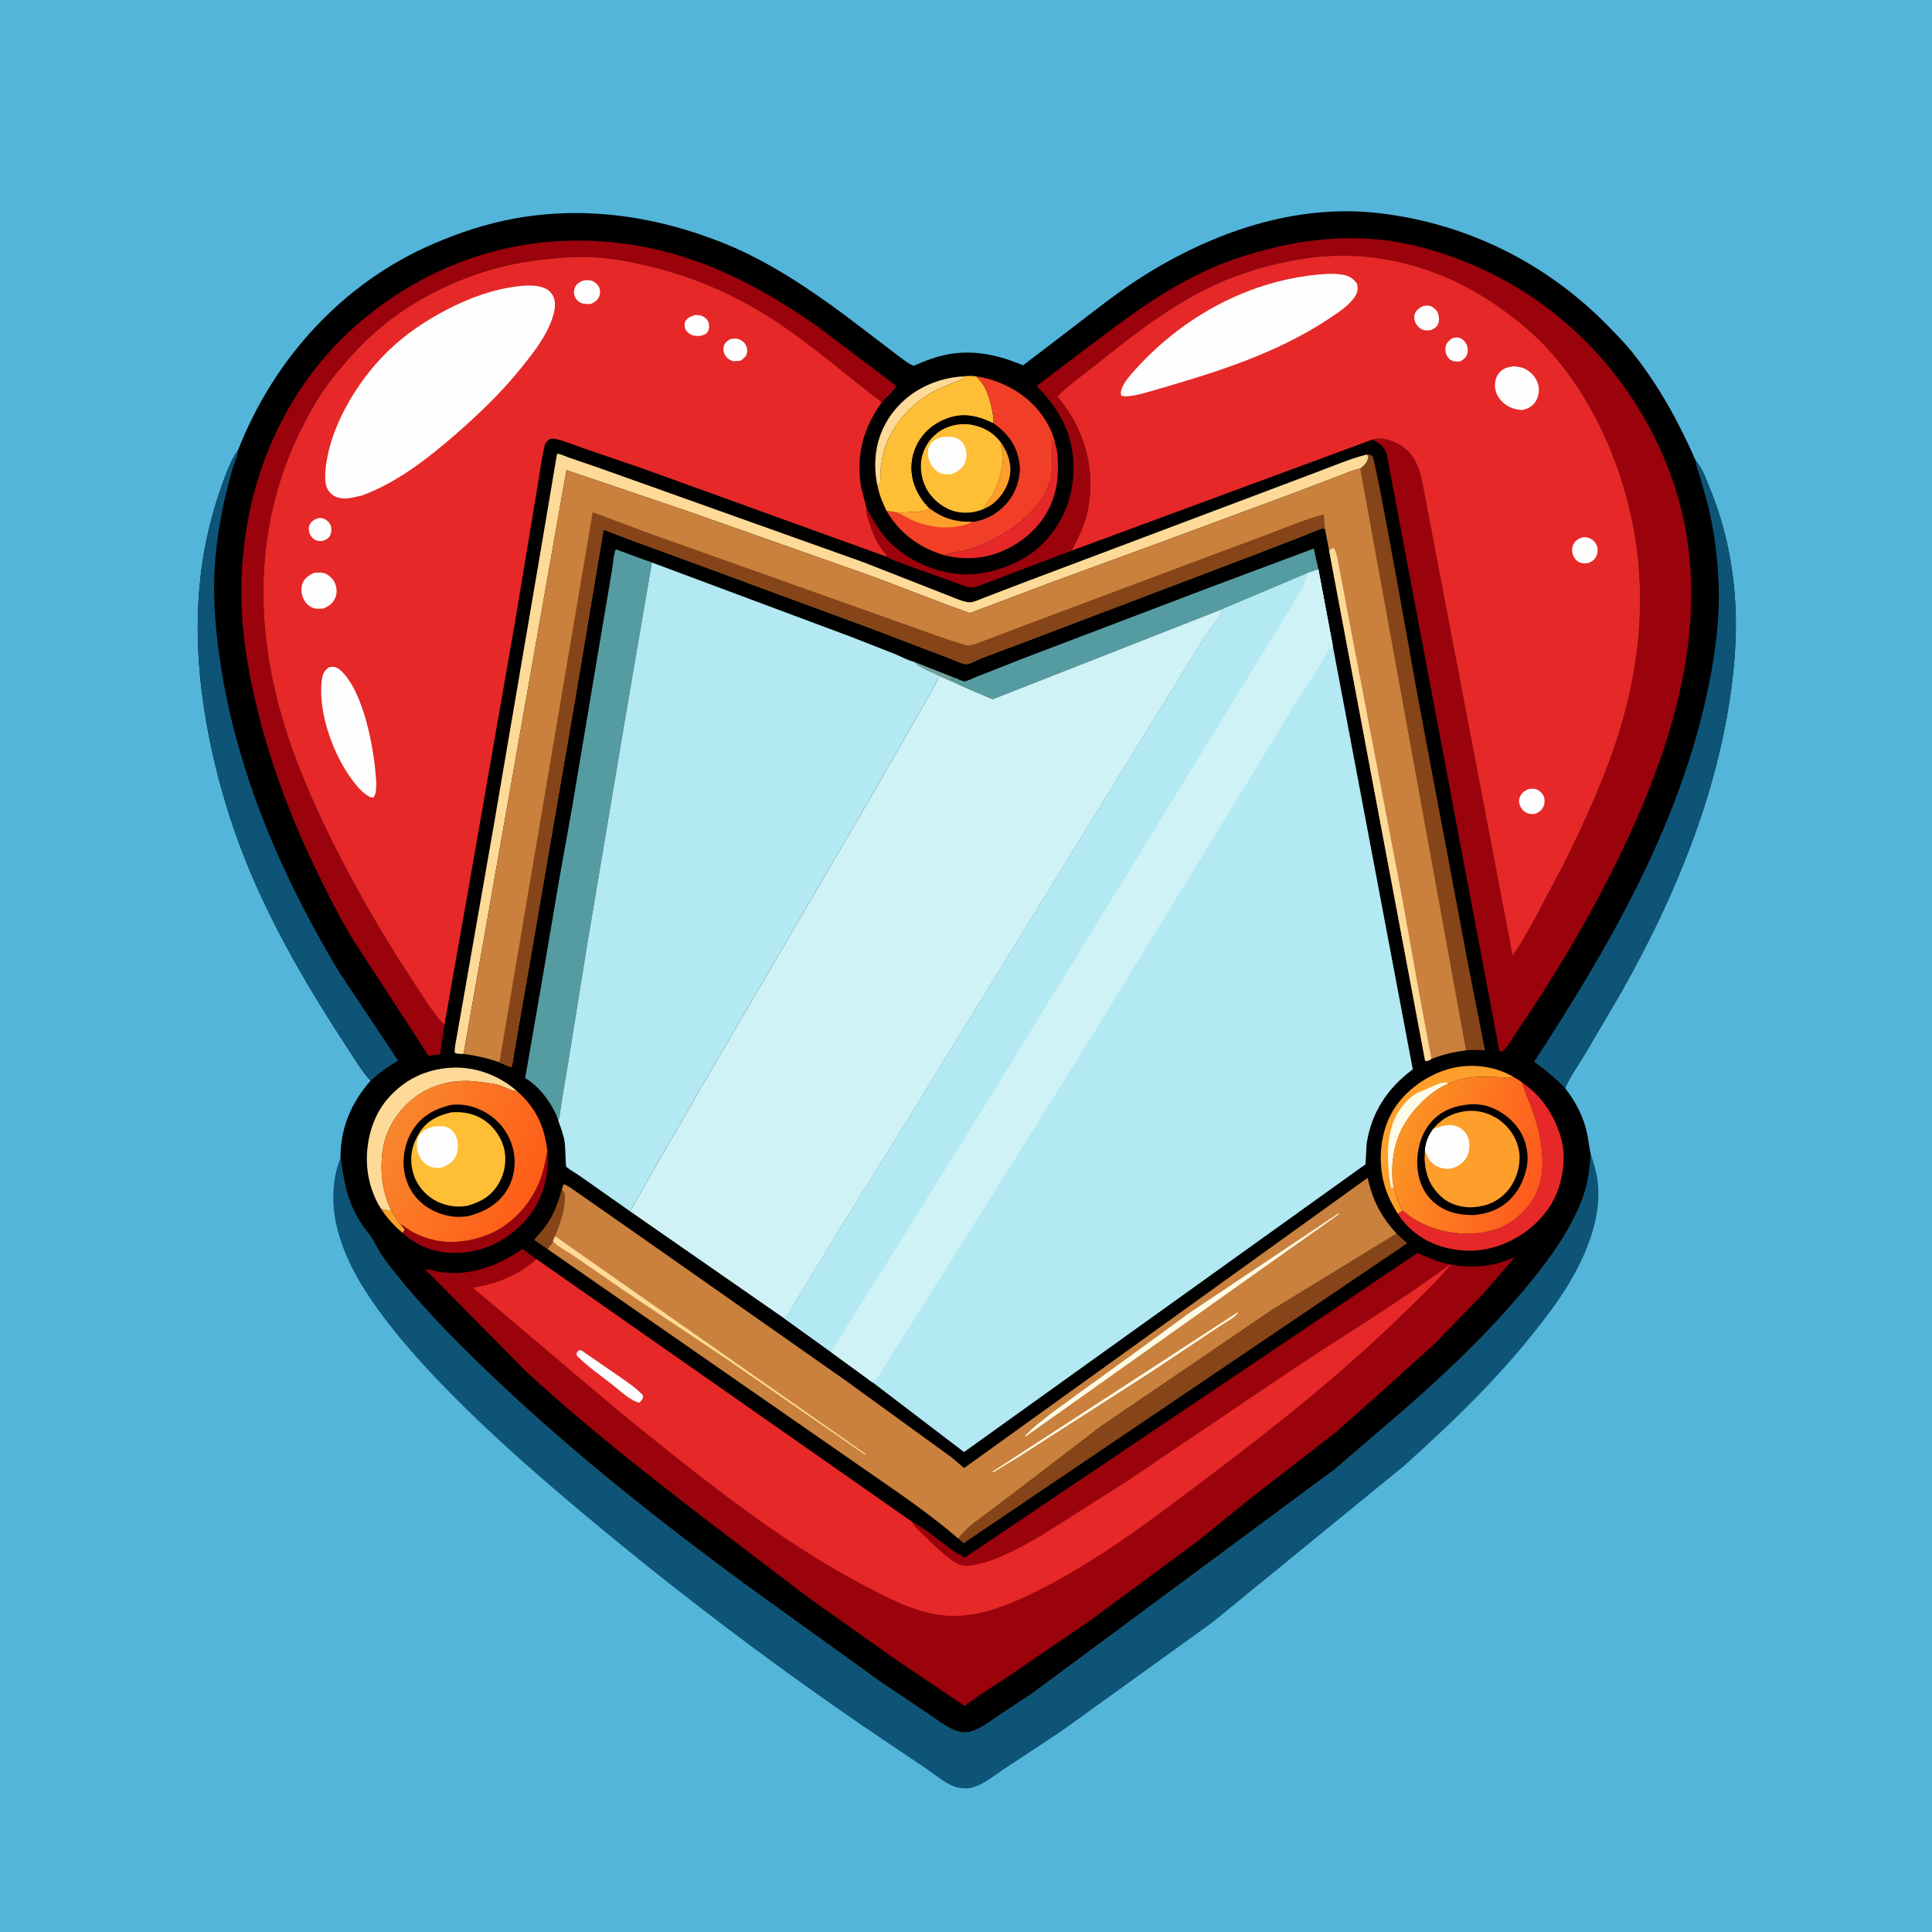
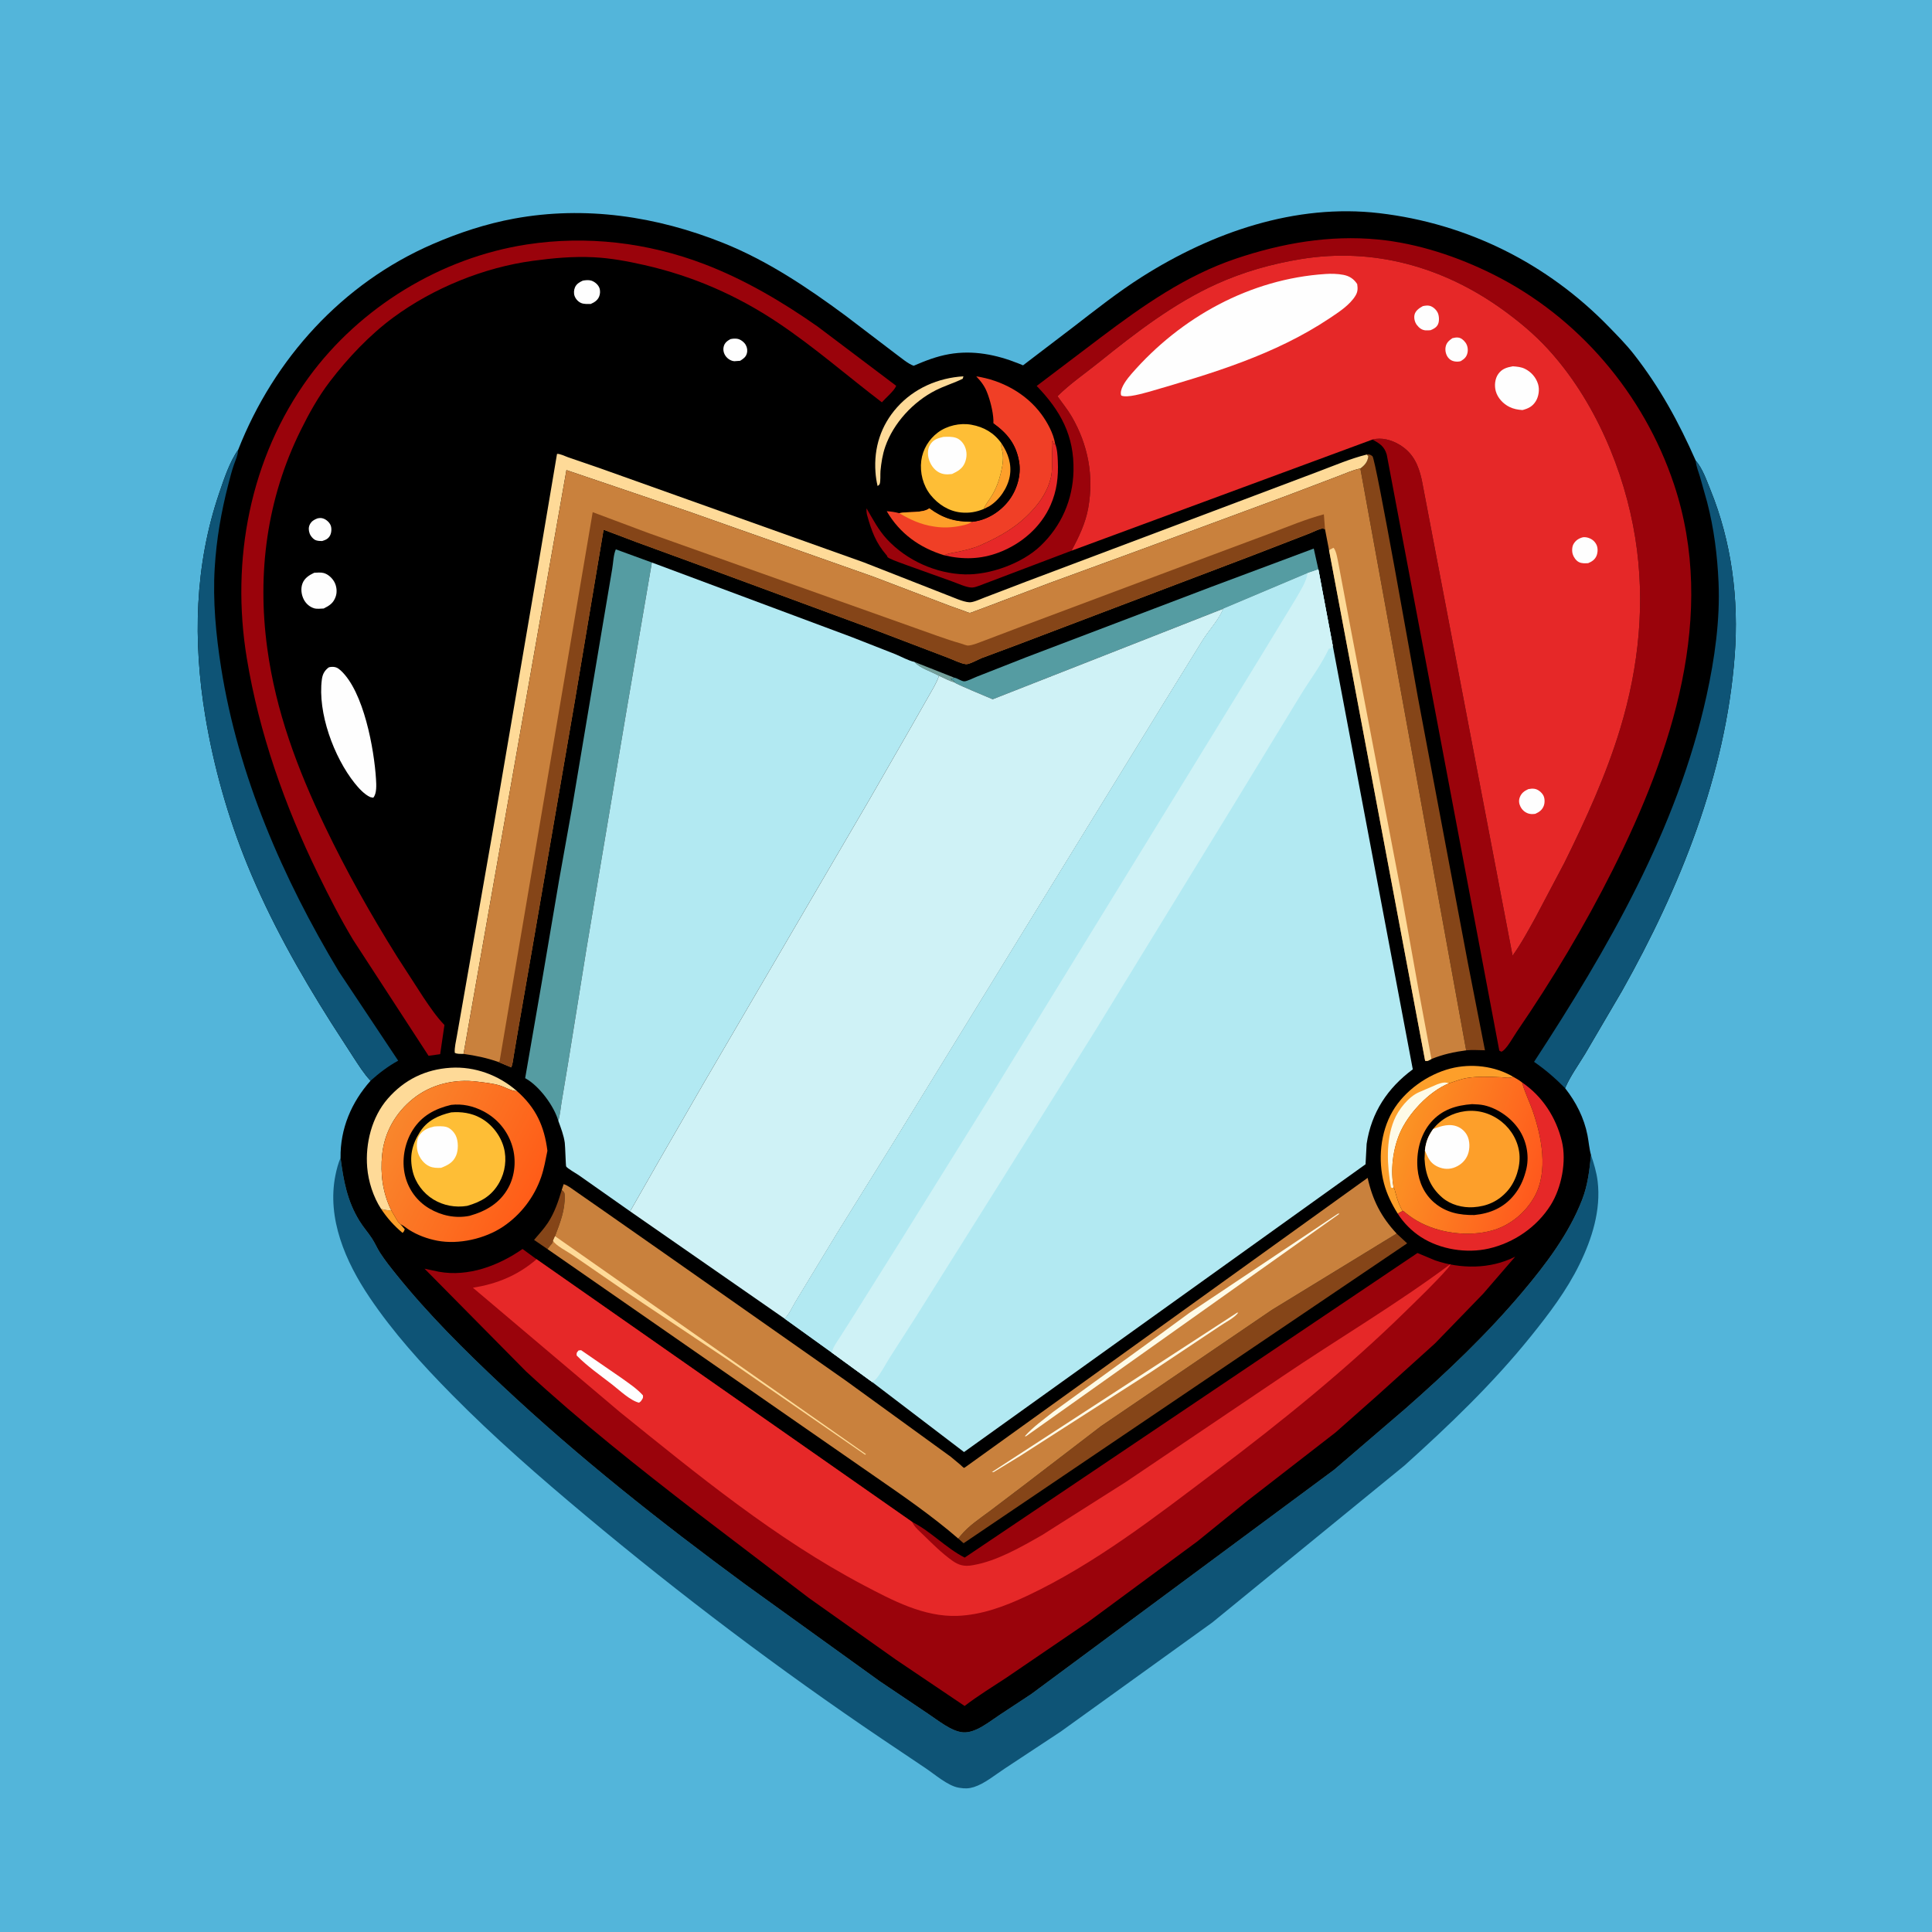
<svg xmlns="http://www.w3.org/2000/svg" version="1.1" style="display: block;" viewBox="0 0 2048 2048" width="1024" height="1024">
  <defs>
    <linearGradient id="Gradient1" gradientUnits="userSpaceOnUse" x1="1633.32" y1="1244.69" x2="1485.79" y2="1197.13">
      <stop class="stop0" offset="0" stop-opacity="1" stop-color="rgb(255,89,29)" />
      <stop class="stop1" offset="1" stop-opacity="1" stop-color="rgb(251,148,36)" />
    </linearGradient>
    <linearGradient id="Gradient2" gradientUnits="userSpaceOnUse" x1="562.17" y1="1266.65" x2="415.634" y2="1192.73">
      <stop class="stop0" offset="0" stop-opacity="1" stop-color="rgb(255,93,24)" />
      <stop class="stop1" offset="1" stop-opacity="1" stop-color="rgb(249,134,44)" />
    </linearGradient>
  </defs>
  <path transform="translate(0,0)" fill="rgb(83,181,218)" d="M -0 -0 L 2048 0 L 2048 2048 L -0 2048 L -0 -0 z" />
  <path transform="translate(0,0)" fill="rgb(14,84,118)" d="M 1686.54 1224.37 C 1689.62 1233.45 1692.44 1242.76 1693.58 1252.31 C 1697.2 1282.79 1687.61 1313.1 1674.34 1340.21 C 1660.69 1368.11 1641.99 1392.72 1622.58 1416.8 C 1582.33 1466.73 1536.37 1510.74 1488.77 1553.54 L 1284.97 1719.98 L 1124.41 1835.58 L 1065.15 1874.68 C 1055.14 1881.23 1043.72 1890.78 1032.39 1894.35 C 1027.19 1895.99 1022.82 1896.12 1017.5 1895.21 L 1016.04 1894.98 C 1004.64 1892.95 991.045 1880.98 981.342 1874.49 L 934.805 1843.23 C 826.281 1769.93 721.4 1690.74 620.968 1606.72 C 571.891 1565.66 523.948 1523.91 478.969 1478.31 C 447.142 1446.05 416.87 1412.63 391.524 1374.94 C 366.318 1337.46 346.307 1291.61 355.591 1245.67 C 356.843 1239.47 358.525 1233.15 360.993 1227.32 C 364.123 1251.63 368.023 1273.21 381.206 1294.5 C 385.153 1300.87 390.193 1306.5 394.285 1312.77 C 397.469 1317.64 399.717 1323.09 402.88 1328 C 408.075 1336.07 414.192 1343.71 420.207 1351.19 C 454.11 1393.33 492.788 1431.7 532.178 1468.68 C 613.431 1544.96 700.042 1613.32 789.709 1679.31 L 932.486 1782.15 L 983.695 1816.59 C 994.045 1823.37 1008.5 1835.51 1021 1836.37 C 1034.38 1837.3 1048.97 1824.84 1059.78 1817.8 L 1093.33 1795.68 L 1414.46 1557.84 L 1489.78 1493.24 C 1534.08 1454.29 1575.77 1414.73 1613.87 1369.59 C 1638.63 1340.26 1663.11 1307.89 1677.09 1271.87 C 1683.06 1256.5 1684.91 1240.64 1686.54 1224.37 z" />
  <path transform="translate(0,0)" fill="rgb(0,0,0)" d="M 252.45 476.857 C 290.383 380.293 362.927 300.214 458.751 258.709 C 486.47 246.703 515.338 237.189 545.075 231.721 C 620.239 217.901 696.193 229.279 766.724 257.574 C 813.575 276.37 855.522 304.523 895.929 334.335 L 950.34 375.765 C 955.628 379.575 962.448 385.61 968.528 387.728 C 980.812 382.429 992.726 377.775 1005.95 375.437 C 1031.37 370.939 1056.23 375.906 1079.84 385.37 L 1084.47 387.267 L 1137.05 347.178 C 1160.96 328.761 1184.98 309.657 1210.5 293.485 C 1284.88 246.348 1373.16 215.525 1462.18 225.985 C 1555.45 236.945 1640.16 279.155 1705.56 346.527 C 1714.68 355.914 1724 365.323 1732.06 375.639 C 1759.51 410.771 1779.57 447.535 1797.51 488.215 C 1804.75 496.642 1808.79 508.561 1812.95 518.781 C 1835.71 574.668 1843.36 635.093 1838.84 695.104 C 1829.38 820.779 1780.73 941.403 1719.43 1050.36 L 1680.2 1117.26 C 1673.02 1129.17 1664.55 1140.68 1659.08 1153.51 C 1670.66 1168.27 1679.2 1184.98 1682.82 1203.5 C 1684.16 1210.33 1684.63 1217.71 1686.54 1224.37 C 1684.91 1240.64 1683.06 1256.5 1677.09 1271.87 C 1663.11 1307.89 1638.63 1340.26 1613.87 1369.59 C 1575.77 1414.73 1534.08 1454.29 1489.78 1493.24 L 1414.46 1557.84 L 1093.33 1795.68 L 1059.78 1817.8 C 1048.97 1824.84 1034.38 1837.3 1021 1836.37 C 1008.5 1835.51 994.045 1823.37 983.695 1816.59 L 932.486 1782.15 L 789.709 1679.31 C 700.042 1613.32 613.431 1544.96 532.178 1468.68 C 492.788 1431.7 454.11 1393.33 420.207 1351.19 C 414.192 1343.71 408.075 1336.07 402.88 1328 C 399.717 1323.09 397.469 1317.64 394.285 1312.77 C 390.193 1306.5 385.153 1300.87 381.206 1294.5 C 368.023 1273.21 364.123 1251.63 360.993 1227.32 C 360.6 1196.48 372.473 1168.5 392.79 1145.65 C 385.672 1138.09 380.025 1128.92 374.336 1120.26 L 351.149 1084.35 C 317.183 1030.7 286.2 975.521 262.146 916.628 C 241.617 866.37 226.488 812.575 217.611 759.035 C 204.42 679.473 206.221 599.39 232.414 522.545 C 237.413 507.881 243.411 489.483 252.45 476.857 z" />
  <path transform="translate(0,0)" fill="rgb(116,161,156)" d="M 969.269 701.656 L 1011.56 718.355 L 1009.75 719.25 L 1007.5 719.75 L 1009.09 720.577 C 1010.64 721.403 1011.34 721.996 1012.18 723.576 C 1006.55 721.938 1000.77 718.75 995.397 716.346 C 987.177 711.804 975.526 708.54 969.269 701.656 z" />
  <path transform="translate(0,0)" fill="rgb(253,159,42)" d="M 414.685 1282.9 L 420.597 1293 L 421.599 1294.59 C 422.47 1295.9 423.194 1296.66 424.403 1297.62 L 429.002 1303 C 428.432 1305.15 428.209 1305.38 426.738 1306.9 C 417.712 1299.36 410.436 1291.24 403.949 1281.46 C 407.734 1282.47 410.757 1283.26 414.685 1282.9 z" />
  <path transform="translate(0,0)" fill="rgb(133,69,24)" d="M 595.469 1261.38 C 598.112 1263.9 598.447 1263.96 598.581 1267.55 C 599.148 1282.73 593.534 1296.49 588.338 1310.38 L 586.228 1315.17 C 585.725 1317.93 584.851 1318.47 583.046 1320.5 L 580.36 1324.1 L 566.137 1314.35 C 571.035 1308.55 576.479 1302.7 580.678 1296.39 C 587.698 1285.84 591.897 1273.42 595.469 1261.38 z" />
  <path transform="translate(0,0)" fill="rgb(254,218,152)" d="M 930.315 515.232 C 929.123 510.476 928.4 505.385 928.046 500.5 C 926.176 474.742 933.74 451.049 950.919 431.803 C 968.965 411.584 994.549 400.517 1021.28 398.927 L 1020.5 401.516 C 1011.14 406.08 1001.12 409.06 991.863 413.745 C 968.168 425.741 947.1 448.373 938.387 473.582 C 935.502 481.928 934.204 490.386 933.359 499.146 C 933.034 502.522 933.631 510.431 932.47 513.162 C 932.081 514.079 931.034 514.542 930.315 515.232 z" />
-   <path transform="translate(0,0)" fill="rgb(154,3,11)" d="M 580.283 1219.87 C 583.019 1243.51 575.545 1270.8 560.561 1289.5 C 543.23 1311.13 518.987 1324.98 491.375 1327.72 C 467.237 1330.12 445.029 1323.49 426.94 1307.2 L 426.738 1306.9 C 428.209 1305.38 428.432 1305.15 429.002 1303 L 424.403 1297.62 C 427.774 1299.1 430.716 1301.84 433.864 1303.81 C 442.798 1309.42 453.081 1313.17 463.42 1315.16 C 486.237 1319.56 514.216 1313.12 533.357 1300.26 C 551.989 1287.73 566.318 1269.05 573.64 1247.78 C 576.745 1238.77 578.399 1229.2 580.283 1219.87 z" />
  <path transform="translate(0,0)" fill="rgb(230,40,40)" d="M 1001.05 588.654 C 1004.28 586.697 1010.28 586.002 1014 585.22 C 1022.53 583.427 1031.56 581.433 1039.53 577.875 C 1060.84 568.368 1078.32 558.504 1094.3 541.043 C 1103.43 531.068 1110.7 519.796 1113.91 506.519 C 1115.76 498.859 1115.05 490.819 1115.17 483 C 1115.24 478.222 1115.81 473.382 1115.58 468.61 L 1115.49 467.048 C 1116.47 467.919 1116.74 469.953 1117.19 471.222 L 1118.46 470.282 C 1120.77 476.064 1121.06 482.714 1121.33 488.886 C 1122.07 505.272 1120.33 520.179 1113.74 535.268 C 1103.47 558.802 1082.71 576.591 1058.97 585.621 C 1039.79 592.915 1020.93 593.37 1001.05 588.654 z" />
  <path transform="translate(0,0)" fill="rgb(253,159,42)" d="M 1481.64 1286.51 C 1475.39 1276.55 1470.16 1265.97 1467.11 1254.58 C 1460.52 1229.88 1463.17 1200.34 1476.21 1177.99 C 1488.93 1156.19 1513.22 1138.96 1537.54 1132.69 C 1559.51 1127.03 1584.46 1129.91 1604.11 1141.46 C 1599.84 1143.45 1595.47 1142.11 1590.93 1141.94 C 1579 1141.47 1567 1140.78 1555.16 1142.69 C 1548.42 1143.77 1542.26 1146.42 1535.8 1148.4 C 1514.57 1157 1492.21 1180.94 1483.47 1202.03 C 1476.34 1219.21 1473.84 1240.6 1477.24 1258.92 C 1478.58 1260.82 1478.43 1260.9 1478.89 1263.01 L 1480.88 1270.01 L 1481.36 1271.47 C 1482.74 1275.58 1484.58 1280.05 1486.8 1283.76 L 1481.64 1286.51 z" />
  <path transform="translate(0,0)" fill="rgb(254,251,231)" d="M 1477.24 1258.92 C 1475.62 1259.39 1476.54 1259.32 1474.47 1258.78 C 1470.48 1235.65 1468.77 1209.59 1477.79 1187.37 C 1482.29 1176.28 1493.2 1162.45 1504.37 1157.72 L 1523.39 1149.5 C 1527.37 1148.07 1531.9 1146.52 1535.8 1148.4 C 1514.57 1157 1492.21 1180.94 1483.47 1202.03 C 1476.34 1219.21 1473.84 1240.6 1477.24 1258.92 z" />
  <path transform="translate(0,0)" fill="rgb(254,218,152)" d="M 403.949 1281.46 C 395.703 1268.76 390.488 1252.55 389.243 1237.5 C 387.149 1212.18 394.085 1184.15 410.986 1164.71 C 428.471 1144.59 450.915 1133.56 477.57 1131.87 C 503.349 1130.24 528.808 1139.73 548.106 1156.68 L 546.726 1156.59 C 541.307 1156.11 534.966 1152.19 529.589 1150.6 C 522.028 1148.36 513.831 1147.58 506.02 1146.6 C 481.72 1143.55 457.102 1149.29 437.856 1164.71 C 419.341 1179.55 407.4 1200.44 405.07 1224.15 C 403.067 1244.54 405.644 1264.41 414.685 1282.9 C 410.757 1283.26 407.734 1282.47 403.949 1281.46 z" />
  <path transform="translate(0,0)" fill="rgb(230,40,40)" d="M 1613.44 1147.42 C 1635.08 1162.13 1649.54 1184.59 1655.65 1209.83 C 1660.78 1231.03 1655.29 1259.06 1643.77 1277.46 C 1629.2 1300.7 1604.84 1317.41 1578.18 1323.52 C 1554.65 1328.92 1526.7 1324.5 1506.33 1311.35 C 1496.6 1305.06 1487.82 1296.31 1481.64 1286.51 L 1486.8 1283.76 L 1487.52 1283.58 C 1492.09 1287.54 1497.01 1291.12 1502.25 1294.15 C 1525 1307.3 1556.09 1311.29 1581.42 1304.44 C 1600.45 1299.3 1617.17 1285.55 1626.68 1268.38 C 1641.52 1241.6 1634.19 1204.78 1624.64 1177.35 C 1621.34 1167.86 1616.8 1159.02 1613.99 1149.32 L 1613.44 1147.42 z" />
-   <path transform="translate(0,0)" fill="rgb(254,190,54)" d="M 1021.28 398.927 C 1025.98 398.53 1030.2 398.121 1034.88 398.973 C 1040.61 404.989 1044.29 410.036 1047.1 418 L 1047.58 419.342 C 1050.48 427.642 1053.5 440.08 1053.04 448.792 C 1037.9 441.336 1022.62 437.337 1006.03 442.895 C 990.951 447.948 978.525 457.764 971.623 472.257 C 965.218 485.706 964.441 500.908 969.675 514.946 C 973.025 523.928 978.341 532.104 985.236 538.775 C 978.355 544.311 962.179 541.97 953.226 543.977 C 948.748 542.827 944.581 542.188 939.969 541.888 C 935.651 532.888 932.185 525.134 930.315 515.232 C 931.034 514.542 932.081 514.079 932.47 513.162 C 933.631 510.431 933.034 502.522 933.359 499.146 C 934.204 490.386 935.502 481.928 938.387 473.582 C 947.1 448.373 968.168 425.741 991.863 413.745 C 1001.12 409.06 1011.14 406.08 1020.5 401.516 L 1021.28 398.927 z" />
  <path transform="translate(0,0)" fill="rgb(133,69,24)" d="M 1480.5 1307.64 L 1491.64 1318 L 1021.46 1635.89 L 1015.74 1630.89 L 1018.5 1627.62 C 1026.86 1617.42 1039.09 1609.45 1049.66 1601.53 L 1088.11 1572.37 L 1167.08 1511.84 L 1287.77 1429.74 L 1348.26 1388.54 L 1480.5 1307.64 z" />
  <path transform="translate(0,0)" fill="rgb(240,63,38)" d="M 1034.88 398.973 C 1061.59 402.916 1087.66 417.041 1103.83 438.976 C 1110.37 447.858 1116.62 459.314 1118.46 470.282 L 1117.19 471.222 C 1116.74 469.953 1116.47 467.919 1115.49 467.048 L 1115.58 468.61 C 1115.81 473.382 1115.24 478.222 1115.17 483 C 1115.05 490.819 1115.76 498.859 1113.91 506.519 C 1110.7 519.796 1103.43 531.068 1094.3 541.043 C 1078.32 558.504 1060.84 568.368 1039.53 577.875 C 1031.56 581.433 1022.53 583.427 1014 585.22 C 1010.28 586.002 1004.28 586.697 1001.05 588.654 C 975.065 580.832 953.74 565.628 939.969 541.888 C 944.581 542.188 948.748 542.827 953.226 543.977 C 962.179 541.97 978.355 544.311 985.236 538.775 C 999.659 549.443 1012.35 553.179 1030.23 553.104 L 1031.51 552.976 C 1046.36 551.29 1060.4 542.363 1069.4 530.548 C 1077.98 519.272 1082.67 503.662 1080.3 489.565 C 1077.17 470.966 1067.91 459.526 1053.04 448.792 C 1053.5 440.08 1050.48 427.642 1047.58 419.342 L 1047.1 418 C 1044.29 410.036 1040.61 404.989 1034.88 398.973 z" />
  <path transform="translate(0,0)" fill="rgb(253,159,42)" d="M 985.236 538.775 C 999.659 549.443 1012.35 553.179 1030.23 553.104 C 1027.41 555.349 1023.08 556.417 1019.57 557.142 L 1018.19 557.417 C 1009.52 559.195 1000.51 559.658 991.727 558.402 L 990 558.138 C 976.286 556.118 965.07 550.978 953.226 543.977 C 962.179 541.97 978.355 544.311 985.236 538.775 z" />
  <path transform="translate(0,0)" fill="rgb(0,0,0)" d="M 985.236 538.775 C 978.341 532.104 973.025 523.928 969.675 514.946 C 964.441 500.908 965.218 485.706 971.623 472.257 C 978.525 457.764 990.951 447.948 1006.03 442.895 C 1022.62 437.337 1037.9 441.336 1053.04 448.792 C 1067.91 459.526 1077.17 470.966 1080.3 489.565 C 1082.67 503.662 1077.98 519.272 1069.4 530.548 C 1060.4 542.363 1046.36 551.29 1031.51 552.976 L 1030.23 553.104 C 1012.35 553.179 999.659 549.443 985.236 538.775 z" />
  <path transform="translate(0,0)" fill="rgb(253,159,42)" d="M 1061.63 470.015 C 1068.62 480.382 1072.72 492.325 1070.38 504.917 C 1068.06 517.402 1059.45 530.077 1048.5 536.735 L 1042.74 539.575 C 1044.81 534.496 1048.28 530.468 1051.13 525.833 C 1055.75 518.337 1058.95 509.876 1060.92 501.315 L 1061.32 499.5 C 1062.96 492.501 1064.27 483.724 1062.11 476.736 C 1061.58 475.013 1061.39 473.857 1061.48 472.027 L 1061.63 470.015 z" />
  <path transform="translate(0,0)" fill="rgb(254,190,54)" d="M 1042.74 539.575 C 1034.83 542.811 1027.27 544.094 1018.77 543.254 C 1005.86 541.979 994.409 534.653 986.424 524.653 C 978.457 514.676 974.974 500.986 976.576 488.378 C 978.088 476.476 984.594 465.654 994.179 458.47 C 1003.91 451.179 1017.64 448.086 1029.57 450.202 C 1043 452.586 1053.78 458.889 1061.63 470.015 L 1061.48 472.027 C 1061.39 473.857 1061.58 475.013 1062.11 476.736 C 1064.27 483.724 1062.96 492.501 1061.32 499.5 L 1060.92 501.315 C 1058.95 509.876 1055.75 518.337 1051.13 525.833 C 1048.28 530.468 1044.81 534.496 1042.74 539.575 z" />
  <path transform="translate(0,0)" fill="rgb(254,254,254)" d="M 999.949 463.133 C 1004.46 462.949 1009.16 462.676 1013.5 464.171 C 1017.65 465.6 1020.98 469.354 1022.74 473.277 C 1025.23 478.84 1025.09 484.864 1022.81 490.5 C 1020.25 496.84 1015.13 499.655 1009.26 502.454 C 1004.21 503.1 999.705 503.138 995.112 500.617 C 989.762 497.68 986.056 492.026 984.483 486.224 C 983.244 481.652 983.287 475.975 985.731 471.823 C 989.233 465.873 993.661 464.711 999.949 463.133 z" />
  <path transform="translate(0,0)" fill="rgb(85,156,162)" d="M 1011.56 718.355 C 1014.86 718.857 1019.02 722.171 1022.15 722.244 C 1025.03 722.311 1032.18 718.547 1035.24 717.387 L 1088.18 696.576 L 1284 622.107 L 1392.63 581.506 L 1397.54 603.605 L 1386.09 607.521 L 1296.8 645.231 L 1052.28 741.25 C 1047.5 739.172 1012.89 724.929 1012.18 723.576 C 1011.34 721.996 1010.64 721.403 1009.09 720.577 L 1007.5 719.75 L 1009.75 719.25 L 1011.56 718.355 z" />
  <path transform="translate(0,0)" fill="rgb(133,69,24)" d="M 1448.87 481.815 C 1451.59 481.448 1452.69 481.925 1454.87 483.625 C 1458.39 486.369 1498.48 714.319 1503.11 739.77 L 1555.91 1020.27 L 1574.12 1113.35 C 1567.57 1113.24 1560.72 1112.74 1554.2 1113.41 L 1442.04 496.606 C 1446.83 493.046 1449.63 489.789 1450.53 483.759 L 1448.87 481.815 z" />
  <path transform="translate(0,0)" fill="rgb(254,218,152)" d="M 491.369 1117.17 C 488.532 1117.11 484.548 1117.51 482.078 1116 C 481.585 1110.57 483.435 1103.67 484.306 1098.25 L 491.421 1057.69 L 523.664 873.614 L 570.764 597.789 L 590.46 481.154 C 593.3 480.76 599.043 483.615 601.978 484.651 L 634.996 495.992 L 915.569 596.093 L 1003.58 630.618 C 1010.48 633.123 1020.41 637.985 1027.53 638.456 C 1031.65 638.729 1039.73 634.873 1043.74 633.377 L 1087.62 616.581 L 1317.86 529.862 L 1398.27 499.546 C 1414.76 493.353 1431.79 486.019 1448.87 481.815 L 1450.53 483.759 C 1449.63 489.789 1446.83 493.046 1442.04 496.606 C 1433.88 498.246 1425.82 502.076 1418 504.955 L 1363.63 525.594 L 1210.54 582.181 L 1112.24 618.126 L 1049 642.049 L 1033.31 647.903 C 1032.12 648.302 1029.18 649.695 1028 649.666 C 1026.52 649.629 1023.49 648.149 1022.01 647.649 L 1006.92 642.28 L 925.954 611.399 L 729.772 542.176 L 600.454 498.325 L 491.369 1117.17 z" />
  <path transform="translate(0,0)" fill="rgb(14,84,118)" d="M 392.79 1145.65 C 385.672 1138.09 380.025 1128.92 374.336 1120.26 L 351.149 1084.35 C 317.183 1030.7 286.2 975.521 262.146 916.628 C 241.617 866.37 226.488 812.575 217.611 759.035 C 204.42 679.473 206.221 599.39 232.414 522.545 C 237.413 507.881 243.411 489.483 252.45 476.857 L 252.365 477.936 C 251.833 483.382 249.763 487.455 248.007 492.5 C 245.64 499.297 243.81 506.527 242.009 513.5 C 234.445 542.784 229.452 571.649 227.615 601.866 C 225.482 636.938 228.902 673.151 234.39 707.781 C 252.567 822.477 299.599 930.615 359.111 1029.75 L 422.088 1124.36 C 411.244 1130.33 401.998 1137.4 392.79 1145.65 z" />
  <path transform="translate(0,0)" fill="rgb(14,84,118)" d="M 1797.51 488.215 C 1804.75 496.642 1808.79 508.561 1812.95 518.781 C 1835.71 574.668 1843.36 635.093 1838.84 695.104 C 1829.38 820.779 1780.73 941.403 1719.43 1050.36 L 1680.2 1117.26 C 1673.02 1129.17 1664.55 1140.68 1659.08 1153.51 C 1648.57 1142.89 1638.48 1134.13 1626.18 1125.6 C 1704.58 1005.52 1777.88 878.985 1809 737.567 C 1817.56 698.671 1823.48 657.192 1821.72 617.282 C 1820.46 588.532 1816.87 560.015 1809.59 532.141 L 1801.94 505 C 1800.32 499.734 1798.17 494.552 1797.58 489.041 L 1797.51 488.215 z" />
  <path transform="translate(0,0)" fill="url(#Gradient1)" d="M 1604.11 1141.46 C 1607.39 1143.3 1610.48 1145.09 1613.44 1147.42 L 1613.99 1149.32 C 1616.8 1159.02 1621.34 1167.86 1624.64 1177.35 C 1634.19 1204.78 1641.52 1241.6 1626.68 1268.38 C 1617.17 1285.55 1600.45 1299.3 1581.42 1304.44 C 1556.09 1311.29 1525 1307.3 1502.25 1294.15 C 1497.01 1291.12 1492.09 1287.54 1487.52 1283.58 L 1486.8 1283.76 C 1484.58 1280.05 1482.74 1275.58 1481.36 1271.47 L 1480.88 1270.01 L 1478.89 1263.01 C 1478.43 1260.9 1478.58 1260.82 1477.24 1258.92 C 1473.84 1240.6 1476.34 1219.21 1483.47 1202.03 C 1492.21 1180.94 1514.57 1157 1535.8 1148.4 C 1542.26 1146.42 1548.42 1143.77 1555.16 1142.69 C 1567 1140.78 1579 1141.47 1590.93 1141.94 C 1595.47 1142.11 1599.84 1143.45 1604.11 1141.46 z" />
  <path transform="translate(0,0)" fill="rgb(0,0,0)" d="M 1560.46 1170.43 C 1564.64 1170.65 1569.1 1170.72 1573.19 1171.64 C 1588.39 1175.09 1603.38 1185.99 1611.44 1199.35 C 1618.79 1211.53 1621.29 1226.92 1617.62 1240.74 L 1617.13 1242.5 C 1614.65 1251.56 1610.91 1259.49 1604.99 1266.79 C 1594.14 1280.18 1579.7 1286.35 1562.81 1287.99 C 1547.35 1288.18 1533.13 1285.45 1520.88 1275.25 C 1509.89 1266.11 1503.96 1253.13 1502.67 1239.07 C 1501.1 1221.89 1505.28 1203.1 1516.72 1189.84 C 1528.44 1176.26 1543.33 1171.69 1560.46 1170.43 z" />
  <path transform="translate(0,0)" fill="rgb(253,159,42)" d="M 1519.17 1196.81 C 1527.55 1186.17 1539.73 1179.6 1553.17 1177.9 C 1567.15 1176.13 1580.89 1180.31 1591.9 1189.16 C 1602.37 1197.58 1609.44 1210.04 1610.66 1223.5 C 1611.85 1236.63 1606.78 1252.4 1598.04 1262.34 C 1588.32 1273.4 1576.4 1278.77 1561.74 1279.71 C 1550.39 1280.44 1537.68 1277.09 1528.95 1269.58 C 1516.11 1258.54 1510.84 1244.92 1510.07 1228.34 L 1510.46 1219.57 C 1511.46 1210.39 1513.87 1204.31 1519.17 1196.81 z" />
  <path transform="translate(0,0)" fill="rgb(254,254,254)" d="M 1519.17 1196.81 C 1527.86 1193.55 1537.08 1190.44 1546.06 1194.73 C 1550.74 1196.96 1554.58 1201.14 1556.28 1206.06 C 1558.42 1212.24 1557.98 1220.3 1554.97 1226.12 C 1551.98 1231.92 1546.68 1236.06 1540.5 1238.02 C 1534.35 1239.96 1527.85 1238.96 1522.27 1235.84 C 1517.05 1232.92 1514.44 1228.85 1512.15 1223.5 L 1510.46 1219.57 C 1511.46 1210.39 1513.87 1204.31 1519.17 1196.81 z" />
  <path transform="translate(0,0)" fill="rgb(85,156,162)" d="M 591.836 1188.16 C 587.445 1172.64 572.001 1151.8 558.013 1143.67 L 556.691 1142.91 L 573.997 1043 L 592.492 933.968 L 606.512 855.68 L 637.991 668 L 648.969 603.001 C 650.053 596.825 650.235 587.949 652.806 582.336 L 691.01 596.28 L 664.412 751.5 L 621.701 1005.59 L 602.739 1123.59 L 595.462 1167.34 C 594.278 1174.22 593.78 1181.48 591.836 1188.16 z" />
  <path transform="translate(0,0)" fill="url(#Gradient2)" d="M 414.685 1282.9 C 405.644 1264.41 403.067 1244.54 405.07 1224.15 C 407.4 1200.44 419.341 1179.55 437.856 1164.71 C 457.102 1149.29 481.72 1143.55 506.02 1146.6 C 513.831 1147.58 522.028 1148.36 529.589 1150.6 C 534.966 1152.19 541.307 1156.11 546.726 1156.59 L 548.106 1156.68 C 568.074 1174.39 576.982 1193.65 580.283 1219.87 C 578.399 1229.2 576.745 1238.77 573.64 1247.78 C 566.318 1269.05 551.989 1287.73 533.357 1300.26 C 514.216 1313.12 486.237 1319.56 463.42 1315.16 C 453.081 1313.17 442.798 1309.42 433.864 1303.81 C 430.716 1301.84 427.774 1299.1 424.403 1297.62 C 423.194 1296.66 422.47 1295.9 421.599 1294.59 L 420.597 1293 L 414.685 1282.9 z" />
  <path transform="translate(0,0)" fill="rgb(0,0,0)" d="M 478.205 1171.22 C 490.123 1169.84 501.469 1172.36 512.062 1177.81 C 527.182 1185.58 538.226 1198.79 543.095 1215.11 C 547.356 1229.39 546.009 1245.89 538.874 1259 C 529.947 1275.4 515.191 1283.93 497.651 1288.85 C 482.941 1291.81 467.824 1288.63 455 1281.01 C 442.025 1273.31 433.025 1261.01 429.439 1246.36 C 425.5 1230.28 428.69 1211.87 437.507 1197.89 C 447.066 1182.74 461.21 1175.23 478.205 1171.22 z" />
  <path transform="translate(0,0)" fill="rgb(254,190,54)" d="M 478.268 1179.16 C 489.008 1178.27 499.713 1179.81 509.257 1185.01 C 521.137 1191.49 530.465 1203.32 534.045 1216.38 C 537.406 1228.64 535.494 1242.47 529.287 1253.51 C 521.405 1267.52 510.268 1273.96 495.159 1278.29 C 482.807 1280.31 470.098 1277.99 459.402 1271.47 C 448.706 1264.95 440.406 1253.94 437.5 1241.74 C 433.771 1226.08 436.62 1213.48 445.105 1200 C 452.834 1187.72 464.74 1182.32 478.268 1179.16 z" />
  <path transform="translate(0,0)" fill="rgb(254,254,254)" d="M 460.122 1194.16 C 463.981 1193.81 469.204 1193.58 473.007 1194.57 C 477.305 1195.7 481.314 1200 483.177 1203.91 C 485.975 1209.77 485.998 1219.16 483.424 1225.1 C 480.266 1232.39 474.587 1235.2 467.642 1237.93 C 463.524 1238.16 459.09 1238.08 455.256 1236.36 C 449.43 1233.75 444.741 1227.65 442.95 1221.62 C 441.374 1216.32 441.296 1208.07 444.644 1203.37 C 448.727 1197.63 453.582 1195.78 460.122 1194.16 z" />
  <path transform="translate(0,0)" fill="rgb(154,3,11)" d="M 471.122 1086.54 L 466.605 1117.47 L 454.292 1119.19 L 374.289 996.247 C 360.601 973.469 348.636 950.017 336.991 926.153 C 301.829 854.102 274.661 776.946 261.604 697.629 C 244.538 593.961 264.853 485.52 327.325 399.918 C 381.561 325.602 467.446 273.11 558.5 259.143 C 621.95 249.41 686.534 257.047 746.449 279.923 C 789.152 296.226 829.242 319.865 866.598 346.053 L 950.008 408.975 C 948.087 414.161 938.844 421.878 934.816 426.46 C 898.044 398.43 863.175 367.866 824.684 342.126 C 781.017 312.926 734.222 292.565 683 280.955 C 665.288 276.941 647.464 273.608 629.288 272.704 C 607.568 271.624 586.466 273.57 564.974 276.466 C 512.929 283.48 459.252 305.362 416.984 336.5 C 391.87 355.001 368.684 379.565 349.796 404.293 C 337.422 420.493 327.64 438.109 318.638 456.337 C 282.921 528.657 272.447 607.383 283.282 687.081 C 292.416 754.265 315.197 814.816 344.295 875.684 C 367.088 923.361 393.07 969.538 421.072 1014.33 L 448.818 1057.24 C 455.646 1067.32 462.611 1077.79 471.122 1086.54 z" />
  <path transform="translate(0,0)" fill="rgb(201,129,61)" d="M 595.469 1261.38 L 597.5 1255.23 C 601.962 1256.55 606.627 1260.4 610.5 1263.03 L 635.775 1280.62 L 703.789 1328.23 L 897.037 1463.84 L 1007.92 1544.29 L 1017.9 1552.6 C 1018.37 1553.02 1021.31 1555.86 1021.64 1555.94 C 1022.16 1556.07 1022.66 1555.61 1023.13 1555.36 L 1449.75 1248.58 C 1454.98 1272.19 1464.03 1289.9 1480.5 1307.64 L 1348.26 1388.54 L 1287.77 1429.74 L 1167.08 1511.84 L 1088.11 1572.37 L 1049.66 1601.53 C 1039.09 1609.45 1026.86 1617.42 1018.5 1627.62 L 1015.74 1630.89 C 988.261 1607.16 957.951 1586.19 928.135 1565.57 L 850.375 1511.62 L 580.36 1324.1 L 583.046 1320.5 C 584.851 1318.47 585.725 1317.93 586.228 1315.17 L 588.338 1310.38 C 593.534 1296.49 599.148 1282.73 598.581 1267.55 C 598.447 1263.96 598.112 1263.9 595.469 1261.38 z" />
  <path transform="translate(0,0)" fill="rgb(254,251,231)" d="M 1311.36 1391.5 L 1312.57 1391.45 C 1308.89 1396.81 1298.46 1402 1292.89 1405.85 L 1219.78 1454.6 L 1081.52 1543.28 L 1053.28 1560.5 L 1051.46 1560.43 L 1311.36 1391.5 z" />
  <path transform="translate(0,0)" fill="rgb(254,218,152)" d="M 588.338 1310.38 L 918.013 1541.5 L 917 1542.07 L 772.045 1441.85 L 663.068 1369.09 L 606.737 1330.29 C 601.442 1326.6 588.824 1320.34 586.228 1315.17 L 588.338 1310.38 z" />
  <path transform="translate(0,0)" fill="rgb(254,251,231)" d="M 1418.37 1286.5 L 1419.99 1286.57 L 1087.62 1522.5 L 1086.36 1522.46 C 1094.96 1512.66 1106.69 1504.45 1116.86 1496.3 L 1230.31 1414.09 L 1260.79 1391.73 L 1418.37 1286.5 z" />
  <path transform="translate(0,0)" fill="rgb(154,3,11)" d="M 918.561 538.838 C 925.388 550.506 931.097 561.802 940.458 571.839 C 961.214 594.092 992.073 607.969 1022.51 608.86 C 1049.24 609.643 1083.29 597.312 1102.74 578.895 C 1124.99 557.813 1137.26 529.866 1137.95 499.189 C 1138.79 461.785 1124.24 435.339 1098.93 409.13 L 1166.68 357.83 C 1211.25 324.25 1256.64 292.194 1310.1 274.175 C 1358.65 257.809 1409.29 248.913 1460.69 253.874 C 1502.79 257.939 1545.22 272.062 1582.89 290.895 C 1673.33 336.103 1742.46 417.603 1774.43 513.177 C 1820.72 651.567 1772.31 796.98 1709.71 921.786 C 1679.83 981.356 1645.36 1038.9 1607.72 1093.89 C 1604.24 1098.97 1596.58 1113.17 1591.5 1114.86 L 1589.32 1113.69 L 1470.03 482 C 1467.53 473.176 1462.54 470.149 1454.93 465.916 C 1464.4 463.386 1475.05 466.341 1483.32 471.285 C 1497.9 480.001 1503.5 492.572 1507.09 508.406 L 1603.38 1013.04 C 1612.54 1000.36 1620.01 986.413 1627.58 972.747 L 1658.32 914.583 C 1680.95 868.831 1702.72 821.202 1717.52 772.281 C 1737.41 706.587 1744.27 638.407 1733.49 570.5 C 1722.11 498.815 1690.07 423.472 1640.56 369.662 C 1626.32 354.183 1610.26 340.808 1593.24 328.506 C 1530.36 283.046 1456.31 261.978 1378.88 274.666 C 1347.97 279.731 1317.78 288.281 1289.22 301.243 C 1244.25 321.652 1203.79 352.808 1165.5 383.652 C 1150.82 395.48 1134.32 406.733 1120.99 419.991 C 1126.02 427.202 1131.71 434.047 1136.12 441.66 C 1153.43 471.57 1159.65 504.367 1153.6 538.39 C 1150.7 554.716 1143.59 569.28 1135.88 583.771 L 1046.44 617.688 C 1041.94 619.197 1035.17 622.578 1030.52 622.809 C 1024.9 623.088 1014.42 618.092 1008.82 616.164 L 961.877 599.323 C 955.555 596.878 948.532 594.72 942.5 591.693 C 941.676 591.28 941.341 590.962 940.687 590.427 C 940.379 589.043 940.662 589.541 939.711 588.446 C 928.371 575.393 924.009 563.061 919.394 546.904 C 918.539 543.909 918.412 541.92 918.561 538.838 z" />
  <path transform="translate(0,0)" fill="rgb(201,129,61)" d="M 491.369 1117.17 L 600.454 498.325 L 729.772 542.176 L 925.954 611.399 L 1006.92 642.28 L 1022.01 647.649 C 1023.49 648.149 1026.52 649.629 1028 649.666 C 1029.18 649.695 1032.12 648.302 1033.31 647.903 L 1049 642.049 L 1112.24 618.126 L 1210.54 582.181 L 1363.63 525.594 L 1418 504.955 C 1425.82 502.076 1433.88 498.246 1442.04 496.606 L 1554.2 1113.41 C 1541.29 1115.08 1529.46 1117.69 1517.37 1122.61 C 1514.9 1123.81 1513.45 1125.23 1510.71 1124.5 L 1408.85 583.175 L 1404.55 560.879 C 1403.71 560.681 1402.89 560.274 1402.03 560.285 C 1398.82 560.326 1391.46 564.185 1388.22 565.404 L 1327 589.074 L 1077 684.017 L 1040.61 697.577 C 1036.96 698.993 1027.43 704.474 1023.88 704.039 C 1018.13 703.334 1010.39 699.248 1004.8 697.214 L 925.187 666.874 L 741 598.919 L 674.24 574.5 L 639.806 561.465 L 609.535 741.996 L 564.724 1002.33 L 548.993 1093 L 544.598 1118.89 C 543.899 1122.92 543.587 1127.76 541.907 1131.45 L 528.258 1125.7 C 516.003 1121.42 504.199 1118.95 491.369 1117.17 z" />
  <path transform="translate(0,0)" fill="rgb(254,218,152)" d="M 1408.85 583.175 L 1413.5 580.664 C 1416.72 583.568 1418.09 594.448 1419.11 599.067 L 1432.44 669.78 L 1485.63 948.109 L 1503.74 1049.35 L 1517.37 1122.61 C 1514.9 1123.81 1513.45 1125.23 1510.71 1124.5 L 1408.85 583.175 z" />
  <path transform="translate(0,0)" fill="rgb(133,69,24)" d="M 528.258 1125.7 L 529.628 1124.72 L 628.278 542.916 L 687.501 565.088 L 969.259 665.363 C 985.666 671.058 1001.82 677.398 1018.55 682.138 C 1020.39 682.658 1024.57 684.423 1026.35 684.311 C 1031.5 683.988 1038.46 680.874 1043.39 679.074 L 1083 664.047 L 1285.78 588.051 L 1346.75 565.31 C 1365.34 558.215 1384.14 550.344 1403.36 545.19 L 1404.55 560.879 C 1403.71 560.681 1402.89 560.274 1402.03 560.285 C 1398.82 560.326 1391.46 564.185 1388.22 565.404 L 1327 589.074 L 1077 684.017 L 1040.61 697.577 C 1036.96 698.993 1027.43 704.474 1023.88 704.039 C 1018.13 703.334 1010.39 699.248 1004.8 697.214 L 925.187 666.874 L 741 598.919 L 674.24 574.5 L 639.806 561.465 L 609.535 741.996 L 564.724 1002.33 L 548.993 1093 L 544.598 1118.89 C 543.899 1122.92 543.587 1127.76 541.907 1131.45 L 528.258 1125.7 z" />
  <path transform="translate(0,0)" fill="rgb(178,233,242)" d="M 691.01 596.28 L 902.881 675.336 L 949.018 693.44 C 955.295 696 962.813 700.278 969.269 701.656 C 975.526 708.54 987.177 711.804 995.397 716.346 C 992.71 724.238 988.005 731.569 983.933 738.832 L 964.008 773.812 L 921.333 848.08 L 745.653 1148.7 L 697.079 1233 L 667.95 1284.06 L 613.339 1245.64 C 610.683 1243.78 601.444 1238.65 600.139 1236.47 C 599.69 1235.73 599.177 1214.93 598.677 1211.34 C 597.556 1203.28 594.6 1195.76 591.836 1188.16 C 593.78 1181.48 594.278 1174.22 595.462 1167.34 L 602.739 1123.59 L 621.701 1005.59 L 664.412 751.5 L 691.01 596.28 z" />
  <path transform="translate(0,0)" fill="rgb(154,3,11)" d="M 966.899 1613.28 C 986.831 1623.34 1002.73 1641 1022.61 1651.12 L 1502.59 1328.23 L 1521.32 1336.07 C 1548.18 1345.21 1579.33 1345.42 1605.19 1332.61 L 1606.22 1332.09 L 1572.07 1371.57 L 1521.22 1424.03 L 1460.45 1478.89 L 1415.82 1518.39 L 1322.51 1590.75 L 1269.29 1633.91 L 1153.51 1719.34 L 1067.1 1778.22 C 1052.14 1788.13 1036.76 1797.44 1022.54 1808.4 L 949.943 1759.46 L 857.507 1693.97 L 738.686 1603.42 C 676.751 1555.59 615.135 1506.91 557.617 1453.75 L 450.02 1344.86 L 465.198 1348.09 C 496.507 1353.78 528.651 1341.62 553.909 1323.97 L 568.807 1334.84 L 966.899 1613.28 z" />
  <path transform="translate(0,0)" fill="rgb(230,40,40)" d="M 568.807 1334.84 L 966.899 1613.28 C 969.572 1619.12 974.967 1623.34 979.511 1627.79 C 988.892 1636.98 998.58 1646.56 1009.27 1654.23 C 1016.22 1659.22 1022.06 1660.75 1030.56 1659.28 L 1032 1659.02 C 1056.71 1654.79 1083.04 1639.6 1104.69 1627.23 L 1193.56 1570.88 L 1358.91 1459.35 C 1418.15 1419.25 1480.52 1382.54 1537.83 1339.78 C 1536.9 1341.4 1536 1343 1534.76 1344.41 C 1521.15 1359.92 1505.66 1374.63 1490.93 1389.1 C 1427.82 1451.08 1358.56 1506.93 1288 1560.17 C 1224.6 1608.01 1160.98 1657.61 1088.73 1691.68 C 1065.52 1702.62 1040.73 1711.94 1014.88 1712.89 C 979.402 1714.2 946.047 1696.49 915.565 1680.42 C 822.199 1631.23 738.836 1562.84 657.075 1496.81 L 501.288 1365.03 C 526.944 1361.04 549.046 1351.84 568.807 1334.84 z" />
  <path transform="translate(0,0)" fill="rgb(254,254,254)" d="M 613.384 1431.5 L 616.014 1431.26 L 658.46 1460.5 C 666.42 1466.28 674.896 1471.72 681.5 1479.08 C 682.001 1482.31 680.999 1482.84 679.254 1485.5 L 677.422 1486.92 C 668.156 1484.72 656.845 1473.84 649.23 1467.9 C 636.509 1457.98 622.536 1448.38 611.258 1436.85 C 611.156 1433.69 611.261 1433.89 613.384 1431.5 z" />
  <path transform="translate(0,0)" fill="rgb(207,242,246)" d="M 1012.18 723.576 C 1012.89 724.929 1047.5 739.172 1052.28 741.25 L 1296.8 645.231 C 1292.28 656.781 1281.96 667.672 1275.17 678.291 L 1227.52 755.354 L 948.569 1208.89 L 887.521 1307.04 L 843.495 1379.61 C 840.212 1384.89 836.389 1393.96 831.751 1397.85 L 667.95 1284.06 L 697.079 1233 L 745.653 1148.7 L 921.333 848.08 L 964.008 773.812 L 983.933 738.832 C 988.005 731.569 992.71 724.238 995.397 716.346 C 1000.77 718.75 1006.55 721.938 1012.18 723.576 z" />
  <path transform="translate(0,0)" fill="rgb(230,40,40)" d="M 1135.88 583.771 C 1143.59 569.28 1150.7 554.716 1153.6 538.39 C 1159.65 504.367 1153.43 471.57 1136.12 441.66 C 1131.71 434.047 1126.02 427.202 1120.99 419.991 C 1134.32 406.733 1150.82 395.48 1165.5 383.652 C 1203.79 352.808 1244.25 321.652 1289.22 301.243 C 1317.78 288.281 1347.97 279.731 1378.88 274.666 C 1456.31 261.978 1530.36 283.046 1593.24 328.506 C 1610.26 340.808 1626.32 354.183 1640.56 369.662 C 1690.07 423.472 1722.11 498.815 1733.49 570.5 C 1744.27 638.407 1737.41 706.587 1717.52 772.281 C 1702.72 821.202 1680.95 868.831 1658.32 914.583 L 1627.58 972.747 C 1620.01 986.413 1612.54 1000.36 1603.38 1013.04 L 1507.09 508.406 C 1503.5 492.572 1497.9 480.001 1483.32 471.285 C 1475.05 466.341 1464.4 463.386 1454.93 465.916 L 1135.88 583.771 z" />
  <path transform="translate(0,0)" fill="rgb(254,254,254)" d="M 1539.57 358.5 C 1541.5 357.977 1543.48 357.643 1545.5 357.812 C 1548.87 358.093 1551.58 360.588 1553.5 363.189 C 1555.7 366.167 1556.39 370.491 1555.58 374.048 C 1554.57 378.497 1552.24 380.503 1548.5 382.806 C 1547.28 383.103 1546.89 383.248 1545.5 383.31 C 1541.38 383.491 1537.79 382.426 1535.13 379.108 C 1532.72 376.102 1531.72 371.664 1532.39 367.9 C 1533.21 363.325 1535.93 361.039 1539.57 358.5 z" />
  <path transform="translate(0,0)" fill="rgb(254,254,254)" d="M 1508.29 324.5 C 1510.55 323.97 1513.61 323.604 1515.84 324.26 C 1519.27 325.267 1522.49 328.333 1524.04 331.5 C 1525.57 334.636 1525.86 340.29 1524.42 343.569 C 1522.9 347.022 1519.81 348.683 1516.5 350.008 C 1514.76 350.198 1513.06 350.298 1511.3 350.196 C 1507.28 349.961 1504.34 347.627 1501.94 344.5 C 1499.75 341.658 1498.72 337.513 1499.37 334 C 1500.2 329.472 1504.57 326.479 1508.29 324.5 z" />
  <path transform="translate(0,0)" fill="rgb(254,254,254)" d="M 1620.1 836.5 C 1622.12 836.077 1624.45 835.853 1626.5 836.149 C 1630.3 836.696 1634.08 839.764 1635.92 843.041 C 1637.66 846.136 1637.7 851.055 1636.41 854.338 C 1634.71 858.688 1631.59 860.832 1627.5 862.689 C 1624.91 863.023 1622.46 863.17 1619.95 862.299 C 1616.22 861 1613.38 858.412 1611.66 854.859 C 1610.15 851.749 1609.79 848.53 1611.02 845.249 C 1612.72 840.704 1615.84 838.441 1620.1 836.5 z" />
  <path transform="translate(0,0)" fill="rgb(254,254,254)" d="M 1678.08 569.5 C 1680.1 569.354 1681.69 569.485 1683.62 570.098 C 1687.53 571.345 1690.54 573.75 1692.35 577.5 C 1693.99 580.901 1693.79 585.733 1692.37 589.178 C 1690.71 593.212 1687.37 595.421 1683.5 596.983 C 1679.99 597.132 1676.7 597.446 1673.5 595.742 C 1670.58 594.186 1668.07 590.558 1667.15 587.438 C 1666.17 584.135 1666.32 579.443 1668.14 576.459 C 1670.51 572.574 1673.77 570.598 1678.08 569.5 z" />
  <path transform="translate(0,0)" fill="rgb(254,254,254)" d="M 1603.67 388.295 C 1608.16 388.643 1612.39 388.94 1616.49 390.963 C 1623.14 394.245 1628.2 400.031 1630.4 407.152 C 1632.17 412.91 1631.11 420.272 1627.98 425.329 C 1624.53 430.901 1620.02 433.09 1613.87 434.688 C 1608.91 434.318 1604.59 433.581 1600.08 431.367 C 1593.41 428.092 1587.55 421.857 1585.56 414.58 C 1583.96 408.724 1584.68 401.301 1588.32 396.299 C 1592.33 390.794 1597.33 389.47 1603.67 388.295 z" />
  <path transform="translate(0,0)" fill="rgb(254,254,254)" d="M 1405.17 290.428 C 1411.21 290.002 1418.07 290.202 1424.04 291.349 C 1430.5 292.591 1435.12 295.669 1438.68 301.123 C 1439.36 305.79 1439.4 309.169 1436.92 313.328 C 1430.95 323.334 1418.75 331.164 1409.24 337.5 C 1351.18 376.225 1284.81 395.844 1218.48 415.171 C 1211.77 416.899 1195.03 422.046 1188.64 419.347 C 1188.26 418.365 1188.12 418.219 1188.1 417 C 1187.98 410.204 1195.07 401.31 1199.4 396.325 C 1251.71 336.154 1325.24 295.619 1405.17 290.428 z" />
-   <path transform="translate(0,0)" fill="rgb(230,40,40)" d="M 471.122 1086.54 C 462.611 1077.79 455.646 1067.32 448.818 1057.24 L 421.072 1014.33 C 393.07 969.538 367.088 923.361 344.295 875.684 C 315.197 814.816 292.416 754.265 283.282 687.081 C 272.447 607.383 282.921 528.657 318.638 456.337 C 327.64 438.109 337.422 420.493 349.796 404.293 C 368.684 379.565 391.87 355.001 416.984 336.5 C 459.252 305.362 512.929 283.48 564.974 276.466 C 586.466 273.57 607.568 271.624 629.288 272.704 C 647.464 273.608 665.288 276.941 683 280.955 C 734.222 292.565 781.017 312.926 824.684 342.126 C 863.175 367.866 898.044 398.43 934.816 426.46 C 914.798 454.132 907.425 482.556 912.805 516.517 L 918.561 538.838 C 918.412 541.92 918.539 543.909 919.394 546.904 C 924.009 563.061 928.371 575.393 939.711 588.446 C 940.662 589.541 940.379 589.043 940.687 590.427 L 679.988 496.202 L 619.161 475.415 C 609.185 471.985 598.379 467.261 588.109 465.16 C 586.085 464.746 584.565 464.994 582.573 465.559 C 579.728 467.76 578.055 469.404 577.208 473 C 573.708 487.855 571.897 504.095 569.198 519.192 L 545.586 661.608 L 502.554 908.031 L 471.122 1086.54 z" />
  <path transform="translate(0,0)" fill="rgb(254,254,254)" d="M 336.539 549.5 C 338.975 549.035 340.621 548.872 342.998 549.761 C 346.108 550.924 349.283 553.798 350.524 556.936 C 351.729 559.987 351.423 564.571 349.952 567.464 C 348.087 571.134 345.25 572.35 341.5 573.519 C 339.207 573.489 337.248 573.472 335.037 572.761 C 332.12 571.821 329.136 568.132 328.169 565.319 C 327.102 562.221 326.922 558.984 328.42 555.995 C 330.196 552.453 332.977 550.863 336.539 549.5 z" />
-   <path transform="translate(0,0)" fill="rgb(254,254,254)" d="M 736.3 334.022 C 739.252 333.975 742.199 333.955 744.927 335.246 C 747.533 336.477 749.963 338.859 750.949 341.591 C 752.181 345.008 751.923 348.899 749.985 352 C 748.322 354.662 745.308 355.266 742.5 356.076 C 740.101 356.164 737.467 356.184 735.117 355.648 C 731.703 354.869 727.953 352.136 726.525 348.887 C 725.487 346.526 725.346 343.081 726.475 340.722 C 728.304 336.901 732.618 335.376 736.3 334.022 z" />
  <path transform="translate(0,0)" fill="rgb(254,254,254)" d="M 774.246 359.5 C 776.536 358.958 779.161 358.762 781.5 359.124 C 784.96 359.66 788.837 362.643 790.523 365.647 C 792.121 368.494 792.554 371.671 791.641 374.822 C 790.54 378.62 787.739 380.476 784.552 382.467 L 778.5 382.904 C 774.889 382.704 771.284 380.328 769.221 377.447 C 767.086 374.467 766.256 370.771 767.213 367.174 C 768.238 363.322 770.959 361.322 774.246 359.5 z" />
  <path transform="translate(0,0)" fill="rgb(254,254,254)" d="M 617.769 297.5 C 620.489 296.967 624.138 296.617 626.798 297.473 C 630.323 298.609 633.873 301.519 635.284 304.973 C 636.47 307.879 636.301 311.64 635.061 314.505 C 633.338 318.488 630.051 320.532 626.242 322.192 C 623.085 322.245 619.08 322.475 616.145 321.257 C 612.955 319.935 610.289 317.036 609.102 313.799 C 608.065 310.969 608.299 307.329 609.52 304.573 C 611.132 300.932 614.317 299.067 617.769 297.5 z" />
  <path transform="translate(0,0)" fill="rgb(254,254,254)" d="M 333.091 607.148 C 336.233 607.011 339.956 606.612 343.019 607.4 C 347.683 608.599 352.03 612.626 354.33 616.739 C 356.915 621.359 357.591 627.493 355.824 632.5 C 353.397 639.375 349.334 641.928 343.132 645.051 C 340.002 645.172 335.823 645.718 332.831 644.769 C 328.228 643.309 324.419 639.979 322.156 635.719 C 319.403 630.537 318.527 623.751 320.741 618.219 C 322.964 612.664 327.933 609.572 333.091 607.148 z" />
  <path transform="translate(0,0)" fill="rgb(254,254,254)" d="M 348.428 707.5 C 349.786 707.092 349.501 707.098 350.781 706.978 C 355.222 706.564 357.822 707.671 361.089 710.655 C 385.597 733.042 396.653 794.105 398.581 826 C 398.919 831.587 399.585 841.26 395.652 845.62 L 392.5 844.983 C 386.181 842.081 380.267 835.554 375.953 830.155 C 353.962 802.636 336.536 755.515 341.196 720.171 C 341.919 714.684 343.997 710.806 348.428 707.5 z" />
-   <path transform="translate(0,0)" fill="rgb(254,254,254)" d="M 549.679 303.393 C 558.084 302.263 570.344 302.038 578.105 305.778 C 582.484 307.887 585.757 311.592 587.278 316.192 C 590.417 325.686 585.563 338.539 581.513 347.212 C 574.456 362.323 563.85 375.82 553.462 388.783 C 532.416 415.046 508.455 438.257 483.079 460.306 C 453.091 486.362 420.746 511.76 383.089 525.433 L 370.932 527.989 C 364.171 528.856 357.281 528.52 351.801 524.049 C 347.789 520.776 345.575 516.198 345.062 511.095 C 344.085 501.371 345.476 492.114 347.414 482.656 C 353.797 451.513 371.197 419.746 390.825 394.905 C 413.405 366.327 440.248 345.833 472.388 328.899 C 496.672 316.104 522.324 306.589 549.679 303.393 z" />
  <path transform="translate(0,0)" fill="rgb(178,233,242)" d="M 1397.54 603.605 L 1412.73 684.193 L 1497.62 1133.55 C 1470.81 1153.4 1453.7 1179.24 1448.69 1212.54 L 1447.54 1234.18 L 1021.91 1539.24 L 924.588 1465.06 L 881.752 1433.83 L 831.751 1397.85 C 836.389 1393.96 840.212 1384.89 843.495 1379.61 L 887.521 1307.04 L 948.569 1208.89 L 1227.52 755.354 L 1275.17 678.291 C 1281.96 667.672 1292.28 656.781 1296.8 645.231 L 1386.09 607.521 L 1397.54 603.605 z" />
  <path transform="translate(0,0)" fill="rgb(178,233,242)" d="M 1397.54 603.605 L 1412.73 684.193 C 1411.77 686.559 1412.38 685.531 1411.01 687.334 L 1408.62 687.684 C 1400.58 705.072 1388.35 720.892 1378.37 737.317 L 1308.34 852.165 L 1161.96 1091 L 1062.84 1249.41 L 970.335 1396.74 L 943.055 1439.29 C 938.608 1446.33 934.419 1454.75 929.179 1461.14 C 927.909 1462.69 926.234 1463.94 924.588 1465.06 L 881.752 1433.83 L 831.751 1397.85 C 836.389 1393.96 840.212 1384.89 843.495 1379.61 L 887.521 1307.04 L 948.569 1208.89 L 1227.52 755.354 L 1275.17 678.291 C 1281.96 667.672 1292.28 656.781 1296.8 645.231 L 1386.09 607.521 L 1397.54 603.605 z" />
  <path transform="translate(0,0)" fill="rgb(207,242,246)" d="M 1397.54 603.605 L 1412.73 684.193 C 1411.77 686.559 1412.38 685.531 1411.01 687.334 L 1408.62 687.684 C 1400.58 705.072 1388.35 720.892 1378.37 737.317 L 1308.34 852.165 L 1161.96 1091 L 1062.84 1249.41 L 970.335 1396.74 L 943.055 1439.29 C 938.608 1446.33 934.419 1454.75 929.179 1461.14 C 927.909 1462.69 926.234 1463.94 924.588 1465.06 L 881.752 1433.83 C 883.034 1427.96 886.589 1423.43 889.775 1418.46 L 902.812 1397.95 L 954.857 1315.01 L 1045.79 1168.95 L 1262.83 815.726 L 1335.14 697.962 L 1373.5 634.915 C 1378.02 626.865 1384.97 616.59 1386.09 607.521 L 1397.54 603.605 z" />
</svg>